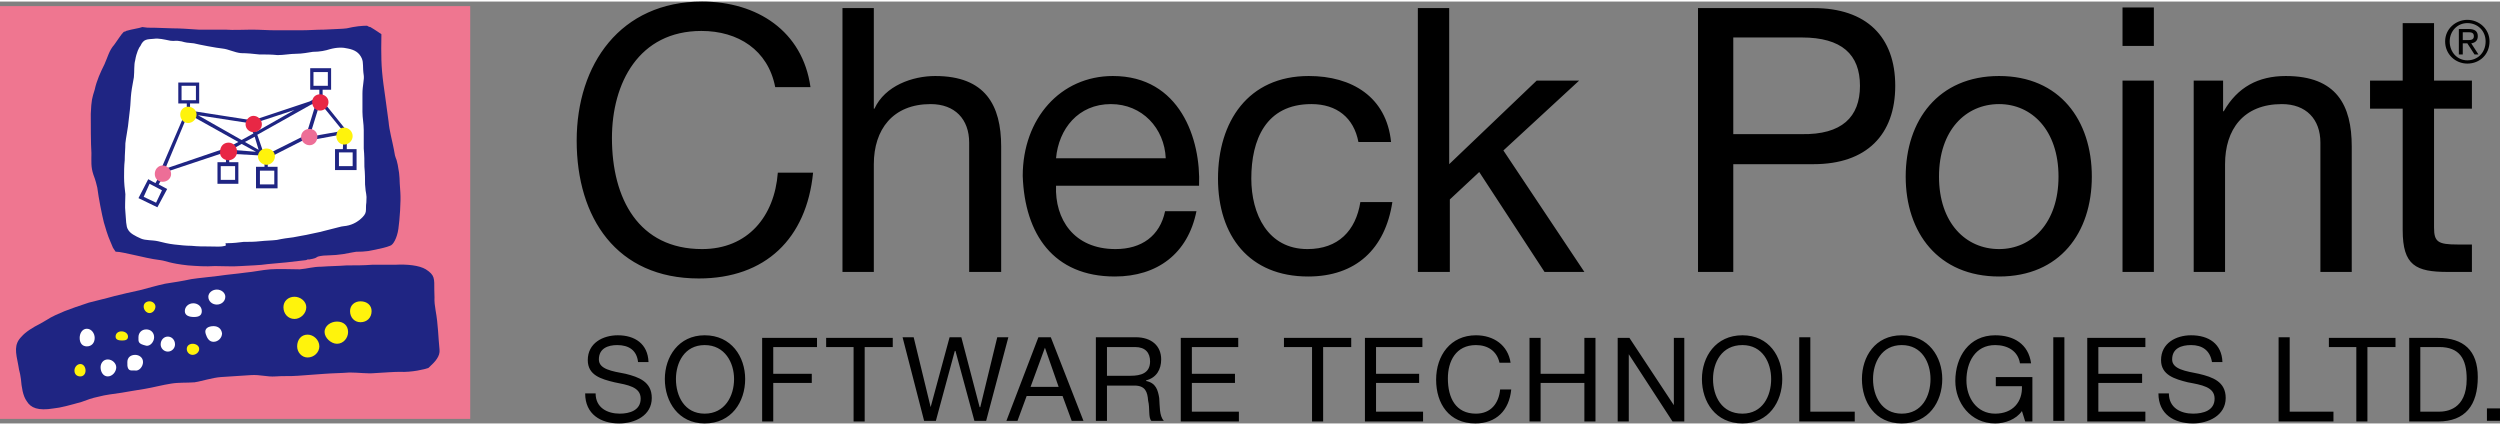
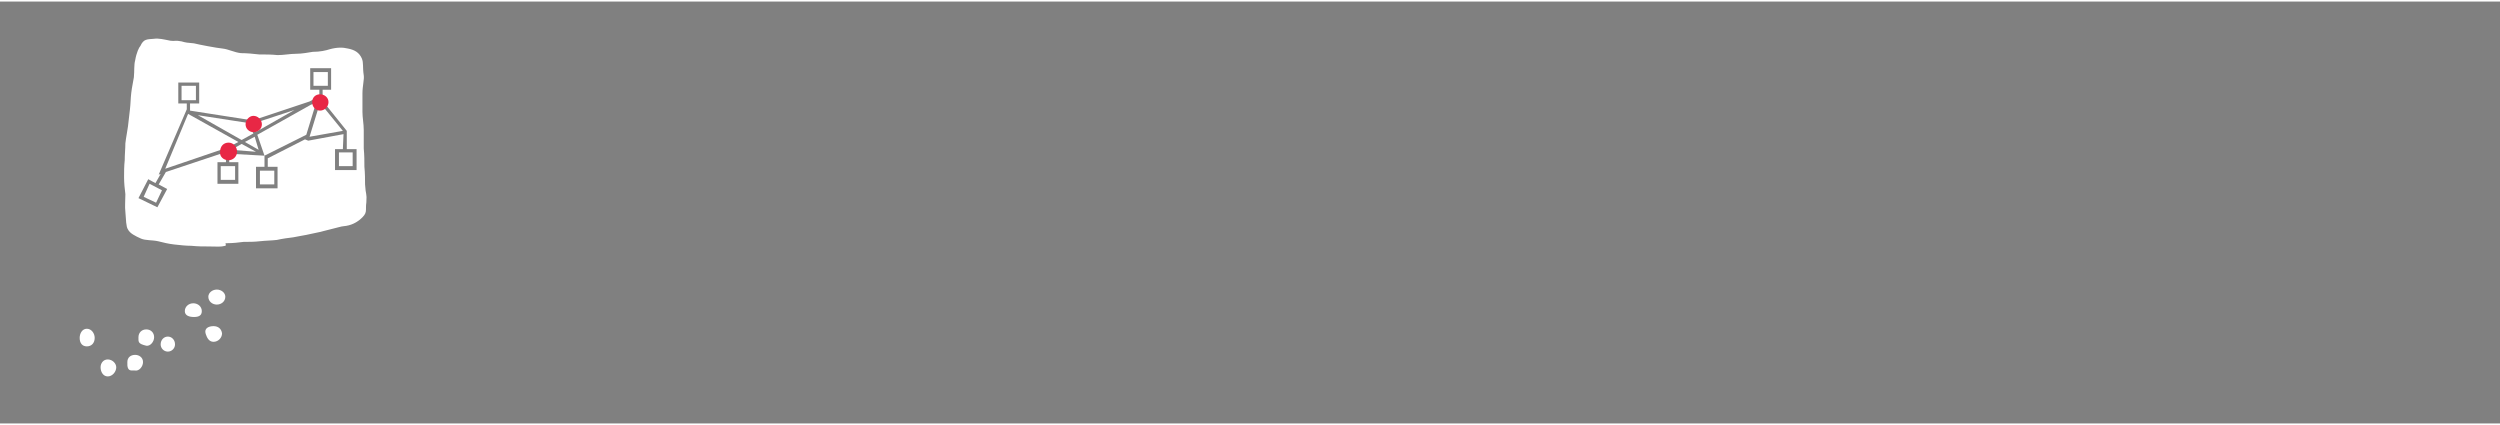
<svg xmlns="http://www.w3.org/2000/svg" xml:space="preserve" width="300px" height="51px" version="1.1" style="shape-rendering:geometricPrecision; text-rendering:geometricPrecision; image-rendering:optimizeQuality; fill-rule:evenodd; clip-rule:evenodd" viewBox="0 0 38.28 6.46">
  <rect x="0" y="0" width="38.28" height="6.46" fill="#808080" stroke="none" />
  <defs>
    <style type="text/css"> .fil6 {fill:black;fill-rule:nonzero} .fil1 {fill:#1F2583;fill-rule:nonzero} .fil3 {fill:#E82745;fill-rule:nonzero} .fil4 {fill:#ED6E97;fill-rule:nonzero} .fil0 {fill:#EF7690;fill-rule:nonzero} .fil5 {fill:#FFF30C;fill-rule:nonzero} .fil2 {fill:white;fill-rule:nonzero} </style>
  </defs>
  <g id="Слой_x0020_1">
    <g id="_2935351200192">
-       <polygon class="fil0" points="0,0.07 7.2,0.07 7.2,6.39 0,6.39 " />
      <g>
-         <path class="fil1" d="M4.68 3.96c-0.15,0.02 -0.44,0.05 -0.58,0.06 -0.13,0.02 -0.27,0.02 -0.41,0.03 -0.13,0.01 -0.27,0 -0.4,0 -0.14,0.01 -0.28,0 -0.41,-0.01 -0.28,-0.03 -0.34,-0.07 -0.42,-0.08 -0.16,-0.02 -0.27,-0.05 -0.41,-0.08 -0.1,-0.02 -0.21,-0.05 -0.28,-0.05 -0.01,-0.01 -0.03,-0.05 -0.04,-0.06 -0.07,-0.17 -0.07,-0.15 -0.14,-0.39 -0.03,-0.12 -0.08,-0.37 -0.1,-0.53 -0.03,-0.13 -0.05,-0.17 -0.06,-0.2 -0.04,-0.12 -0.03,-0.2 -0.03,-0.33 -0.01,-0.14 -0.01,-0.46 -0.01,-0.6 0.01,-0.22 0.02,-0.24 0.06,-0.37 0.03,-0.14 0.09,-0.27 0.15,-0.39 0.05,-0.11 0.07,-0.21 0.15,-0.3 0.08,-0.11 0.1,-0.15 0.14,-0.19 0,-0.01 0.04,-0.01 0.04,-0.02 0.1,-0.03 0.2,-0.04 0.25,-0.06 0.01,0 0.06,0.01 0.08,0.01 0.02,0 0.16,0 0.38,0.01 0.12,0 0.25,0.01 0.4,0.02 0.13,0 0.27,0 0.41,0 0.13,0.01 0.27,0 0.4,0 0.13,0 0.25,0.01 0.37,0.01 0.13,0 0.26,0 0.38,0 0.13,0 0.25,-0.01 0.36,-0.01 0.16,-0.01 0.29,-0.01 0.35,-0.02 0.13,-0.03 0.23,-0.04 0.31,-0.04 0.02,0.01 0.03,0.02 0.05,0.02 0.07,0.04 0.17,0.11 0.17,0.11 0,0.05 -0.01,0.35 0.01,0.57 0.01,0.12 0.03,0.26 0.05,0.4 0.02,0.13 0.03,0.24 0.05,0.37 0.01,0.13 0.06,0.31 0.08,0.42 0.03,0.19 0.03,0.09 0.06,0.24 0.04,0.21 0.02,0.19 0.04,0.42 0.01,0.14 -0.01,0.42 -0.03,0.56 -0.02,0.14 -0.08,0.25 -0.13,0.26 -0.09,0.04 -0.39,0.09 -0.33,0.08 -0.16,0.02 -0.15,0 -0.24,0.02 -0.24,0.05 -0.29,0.04 -0.45,0.05 -0.16,0.02 -0.04,0.03 -0.22,0.06 -0.02,-0.01 -0.03,0.01 -0.05,0.01l0 0zm1.88 1.65c0.11,-0.1 0.18,-0.18 0.17,-0.28 -0.02,-0.19 -0.02,-0.38 -0.06,-0.6 -0.03,-0.2 -0.01,-0.1 -0.02,-0.31 0,-0.18 0.01,-0.23 -0.13,-0.32 -0.1,-0.06 -0.28,-0.08 -0.47,-0.07 -0.12,0 -0.23,0 -0.35,0 -0.13,0.01 -0.26,0.01 -0.39,0.01 -0.13,0.01 -0.26,0.01 -0.39,0.02 -0.13,0 -0.21,0.03 -0.33,0.04 -0.14,0 -0.32,-0.01 -0.45,0 -0.13,0.01 -0.26,0.04 -0.38,0.05 -0.14,0.02 -0.28,0.03 -0.41,0.05 -0.15,0.02 -0.29,0.03 -0.42,0.05 -0.14,0.03 -0.27,0.05 -0.4,0.07 -0.14,0.03 -0.27,0.07 -0.39,0.1 -0.14,0.03 -0.27,0.06 -0.39,0.09 -0.14,0.04 -0.28,0.07 -0.39,0.1 -0.15,0.05 -0.27,0.09 -0.37,0.13 -0.26,0.11 -0.19,0.09 -0.37,0.19 -0.12,0.06 -0.23,0.13 -0.29,0.2 -0.12,0.12 -0.09,0.24 -0.05,0.44 0.02,0.13 0.02,0.07 0.04,0.21 0.01,0.12 0.03,0.26 0.09,0.34 0.06,0.1 0.17,0.15 0.41,0.11 0.11,-0.01 0.25,-0.05 0.43,-0.1 0.08,-0.03 0.16,-0.06 0.26,-0.08 0.11,-0.03 0.22,-0.04 0.35,-0.06 0.11,-0.02 0.24,-0.04 0.36,-0.06 0.12,-0.02 0.27,-0.06 0.4,-0.08 0.12,-0.02 0.23,-0.01 0.36,-0.02 0.12,-0.02 0.27,-0.07 0.4,-0.08 0.12,-0.01 0.34,-0.02 0.46,-0.03 0.14,-0.01 0.25,0.03 0.38,0.02 0.13,-0.01 0.21,0 0.34,-0.01 0.14,-0.01 0.28,-0.02 0.41,-0.03 0.13,-0.01 0.26,-0.01 0.38,-0.02 0.14,0 0.27,0.02 0.38,0.01 0.17,-0.01 0.3,-0.02 0.39,-0.02 0.18,0.01 0.39,-0.04 0.44,-0.06l0 0zm0 0l0 0 0 0z" />
-       </g>
+         </g>
      <path class="fil2" d="M3.7 2.12l-0.67 -0.38 0.84 0.13 0 0 0.64 -0.21 -0.58 0.33 -0.02 -0.03 -0.05 0.02 0.02 0.04 -0.18 0.1zm-0.38 2.29c-0.07,0 -0.13,0.05 -0.13,0.11 0,0.07 0.06,0.12 0.13,0.12 0.07,0 0.13,-0.05 0.13,-0.12 0,-0.06 -0.06,-0.11 -0.13,-0.11zm-0.05 0.56c-0.07,0 -0.15,0.03 -0.12,0.12 0.02,0.06 0.05,0.12 0.12,0.12 0.07,0 0.13,-0.06 0.13,-0.13 -0.01,-0.07 -0.06,-0.11 -0.13,-0.11zm1.75 -3.89l-0.22 0 0 0.21 0.22 0 0 -0.21zm-2.82 1.91l0.19 0.09 0.09 -0.19 -0.19 -0.1 -0.09 0.2zm0.76 1.63c-0.07,0 -0.13,0.05 -0.13,0.12 0,0.07 0.07,0.09 0.14,0.09 0.07,0 0.12,-0.02 0.12,-0.09 0,-0.07 -0.06,-0.12 -0.13,-0.12zm-1.63 0.39c-0.07,0 -0.11,0.07 -0.11,0.14 0,0.08 0.04,0.13 0.11,0.13 0.07,0 0.12,-0.05 0.12,-0.13 0,-0.07 -0.05,-0.14 -0.12,-0.14zm0.32 0.47c-0.07,0 -0.11,0.06 -0.11,0.12 0,0.07 0.04,0.14 0.11,0.14 0.07,0 0.13,-0.07 0.13,-0.14 0,-0.06 -0.06,-0.12 -0.13,-0.12zm0.59 -0.46c-0.07,0 -0.12,0.05 -0.12,0.12 0,0.07 -0.01,0.1 0.12,0.13 0.06,0.01 0.12,-0.06 0.12,-0.13 0,-0.07 -0.05,-0.12 -0.12,-0.12zm-0.17 0.39c-0.07,0 -0.12,0.04 -0.12,0.11 -0.01,0.17 0.08,0.12 0.12,0.13 0.06,0.01 0.12,-0.06 0.12,-0.13 0,-0.07 -0.06,-0.11 -0.12,-0.11zm0.5 -0.28c-0.06,0 -0.11,0.05 -0.11,0.12 0,0.06 0.05,0.11 0.11,0.11 0.06,0 0.11,-0.05 0.11,-0.11 0,-0.07 -0.05,-0.12 -0.11,-0.12zm3.04 -2.06c-0.02,0.14 0.03,0.16 -0.1,0.27 -0.05,0.04 -0.13,0.09 -0.25,0.1 -0.03,0 -0.12,0.03 -0.25,0.06 -0.07,0.02 -0.16,0.04 -0.26,0.06 -0.08,0.02 -0.17,0.03 -0.26,0.05 -0.08,0.01 -0.16,0.02 -0.25,0.04 -0.08,0.01 -0.17,0.01 -0.26,0.02 -0.08,0.01 -0.17,0.01 -0.25,0.01 -0.08,0.01 -0.16,0.02 -0.25,0.02 -0.06,0 0,0.02 -0.03,0.04 -0.08,0.02 -0.11,0.01 -0.26,0.01 -0.08,0 -0.16,0 -0.26,-0.01 -0.08,0 -0.17,-0.01 -0.26,-0.02 -0.09,-0.01 -0.17,-0.03 -0.25,-0.05 -0.09,-0.02 -0.19,-0.01 -0.26,-0.04 -0.09,-0.04 -0.17,-0.08 -0.2,-0.14 -0.03,-0.04 -0.03,-0.15 -0.04,-0.27 -0.01,-0.08 0,-0.17 0,-0.27 -0.01,-0.08 -0.02,-0.17 -0.02,-0.26 0,-0.08 0,-0.17 0.01,-0.26 0,-0.09 0.01,-0.18 0.01,-0.26 0.01,-0.09 0.03,-0.18 0.04,-0.26 0.01,-0.09 0.02,-0.17 0.03,-0.26 0.01,-0.08 0.01,-0.17 0.02,-0.25 0.01,-0.09 0.03,-0.17 0.04,-0.24 0.01,-0.1 0,-0.19 0.02,-0.26 0.02,-0.12 0.06,-0.2 0.08,-0.22 0.05,-0.11 0.1,-0.1 0.21,-0.11 0.07,-0.01 0.15,0.01 0.25,0.03 0.07,0.01 0.07,-0.01 0.17,0.01 0.07,0.02 0.08,0.02 0.19,0.03 0.08,0.02 0.34,0.07 0.44,0.08 0.09,0.01 0.18,0.06 0.28,0.07 0.09,0 0.19,0.01 0.28,0.02 0.09,0 0.19,0 0.28,0.01 0.1,0 0.19,-0.02 0.28,-0.02 0.1,0 0.19,-0.02 0.26,-0.03 0.11,0 0.2,-0.02 0.26,-0.04 0.11,-0.03 0.2,-0.03 0.28,-0.01 0.1,0.02 0.17,0.06 0.21,0.15 0.03,0.07 0.01,0.13 0.03,0.26 0.01,0.06 -0.02,0.16 -0.02,0.28 0,0.08 0,0.18 0,0.28 0,0.09 0.02,0.18 0.02,0.28 0,0.09 0,0.19 0,0.28 0.01,0.1 0.01,0.2 0.01,0.28 0.01,0.1 0.01,0.2 0.01,0.27 0.01,0.17 0.03,0.13 0.02,0.27l0 0zm-0.15 -0.81l-0.15 0 0 -0.28 -0.37 -0.46 0 -0.17 0.13 0 0 -0.33 -0.32 0 0 0.33 0.14 0 0 0.1 -0.15 0.08 -0.87 0.29 -0.96 -0.15 0 -0.11 0.14 0 0 -0.32 -0.32 0 0 0.32 0.13 0 0 0.09 -0.43 1 0.03 -0.01 -0.08 0.14 -0.11 -0.06 -0.15 0.29 0.29 0.14 0.15 -0.28 -0.13 -0.07 0.11 -0.19 0.87 -0.29 0.05 0 0 0.14 -0.13 0 0 0.33 0.32 0 0 -0.33 -0.14 0 0 -0.13 0.54 0.03 0 0.17 -0.13 0 0 0.33 0.33 0 0 -0.33 -0.15 0 0 -0.13 0.57 -0.29 0.05 0.02 0.54 -0.1 -0.01 0.23 -0.12 0 0 0.32 0.33 0 0 -0.32zm-0.7 -0.68l-0.82 0.46 0.11 0.32 0.64 -0.32 0 0 0.15 -0.49 -0.08 0.03zm-0.78 1.22l0.22 0 0 -0.21 -0.22 0 0 0.21zm0.76 -0.73l0.51 -0.09 -0.35 -0.43 -0.16 0.52zm0.45 0.45l0.21 0 0 -0.21 -0.21 0 0 0.21zm-2.19 -1.23l-0.22 0 0 0.22 0.22 0 0 -0.22zm0.75 0.86l0.21 0.12 -0.06 -0.2 -0.15 0.08zm-0.87 -0.43l-0.35 0.84 0.97 -0.33 0.15 -0.08 -0.77 -0.43zm0.5 1.01l0.22 0 0 -0.21 -0.22 0 0 0.21zm0.16 -0.46l0.38 0.03 -0.22 -0.12 -0.16 0.09z" />
      <g>
        <path class="fil3" d="M4.9 1.67c-0.07,0 -0.12,-0.06 -0.12,-0.13 0,-0.07 0.05,-0.12 0.12,-0.12 0.07,0 0.13,0.05 0.13,0.12 0,0.07 -0.06,0.13 -0.13,0.13l0 0zm-1.4 0.76c0.07,0 0.13,-0.06 0.13,-0.13 0,-0.08 -0.06,-0.14 -0.13,-0.14 -0.08,0 -0.13,0.06 -0.13,0.14 -0.01,0.07 0.05,0.13 0.13,0.13l0 0zm0.38 -0.43c0.07,0 0.13,-0.05 0.13,-0.12 0,-0.07 -0.06,-0.13 -0.13,-0.13 -0.06,0 -0.12,0.06 -0.12,0.13 0,0.07 0.06,0.12 0.12,0.12z" />
      </g>
      <g>
-         <path class="fil4" d="M2.49 2.76c-0.07,0 -0.12,-0.05 -0.12,-0.12 0,-0.07 0.05,-0.13 0.12,-0.13 0.07,0 0.13,0.06 0.13,0.13 0,0.07 -0.06,0.12 -0.13,0.12l0 0zm2.25 -0.56c0.07,0 0.12,-0.06 0.12,-0.13 0,-0.07 -0.05,-0.12 -0.12,-0.12 -0.07,0 -0.13,0.05 -0.13,0.12 0,0.07 0.06,0.13 0.13,0.13z" />
-       </g>
+         </g>
      <g>
-         <path class="fil5" d="M1.23 5.74c-0.05,0 -0.09,-0.03 -0.09,-0.09 0,-0.05 0.04,-0.1 0.09,-0.1 0.05,0 0.08,0.05 0.08,0.1 0,0.05 -0.03,0.09 -0.08,0.09l0 0zm1.06 -0.97c0.05,0 0.09,-0.05 0.09,-0.1 0,-0.04 -0.04,-0.08 -0.09,-0.08 -0.05,0 -0.09,0.03 -0.09,0.08 0,0.05 0.04,0.1 0.09,0.1l0 0zm-0.42 0.42c0.05,0 0.09,-0.01 0.09,-0.06 0,-0.05 -0.05,-0.08 -0.1,-0.08 -0.05,0 -0.09,0.03 -0.09,0.08 0,0.05 0.05,0.06 0.1,0.06l0 0zm1.08 0.22c0.05,0 0.1,-0.04 0.1,-0.09 0,-0.05 -0.05,-0.08 -0.1,-0.08 -0.05,0 -0.09,0.03 -0.09,0.08 0,0.05 0.04,0.09 0.09,0.09l0 0zm1.76 0.04c0.1,0 0.18,-0.08 0.18,-0.17 0,-0.1 -0.09,-0.18 -0.18,-0.18 -0.1,0 -0.16,0.08 -0.16,0.18 0,0.09 0.07,0.17 0.16,0.17l0 0zm-0.2 -0.59c0.09,0 0.18,-0.08 0.18,-0.18 0,-0.09 -0.09,-0.16 -0.18,-0.16 -0.1,0 -0.17,0.07 -0.17,0.16 0,0.1 0.07,0.18 0.17,0.18l0 0zm1.01 0.05c0.1,0 0.17,-0.07 0.17,-0.17 0,-0.09 -0.07,-0.15 -0.17,-0.15 -0.09,0 -0.16,0.06 -0.16,0.15 0,0.1 0.07,0.17 0.16,0.17l0 0zm-0.36 0.33c0.1,0 0.17,-0.09 0.17,-0.18 0,-0.1 -0.07,-0.16 -0.17,-0.16 -0.09,0 -0.19,0.06 -0.19,0.16 0,0.09 0.1,0.18 0.19,0.18l0 0zm-2.28 -3.38c0.07,0 0.13,-0.06 0.13,-0.13 0,-0.07 -0.06,-0.12 -0.13,-0.12 -0.07,0 -0.12,0.05 -0.12,0.12 0,0.07 0.05,0.13 0.12,0.13l0 0zm2.39 0.33c0.07,0 0.13,-0.06 0.13,-0.13 0,-0.07 -0.06,-0.13 -0.13,-0.13 -0.07,0 -0.12,0.06 -0.12,0.13 0,0.07 0.05,0.13 0.12,0.13l0 0zm-1.19 0.31c0.07,0 0.13,-0.06 0.13,-0.13 0,-0.07 -0.06,-0.12 -0.13,-0.12 -0.07,0 -0.13,0.05 -0.13,0.12 0,0.07 0.06,0.13 0.13,0.13z" />
-       </g>
+         </g>
      <g>
-         <path class="fil6" d="M11.87 1.31c-0.11,-0.57 -0.57,-0.86 -1.13,-0.86 -0.96,0 -1.37,0.8 -1.37,1.64 0,0.93 0.41,1.7 1.38,1.7 0.7,0 1.11,-0.5 1.16,-1.17l0.54 0c-0.1,1.01 -0.73,1.62 -1.75,1.62 -1.26,0 -1.87,-0.93 -1.87,-2.11 0,-1.17 0.67,-2.13 1.92,-2.13 0.84,0 1.54,0.45 1.66,1.31l-0.54 0zm1.03 2.83l0.48 0 0 -1.65c0,-0.53 0.29,-0.92 0.87,-0.92 0.37,0 0.59,0.23 0.59,0.59l0 1.98 0.49 0 0 -1.92c0,-0.63 -0.24,-1.08 -1.01,-1.08 -0.35,0 -0.77,0.15 -0.93,0.5l-0.01 0 0 -1.54 -0.48 0 0 4.04 0 0zm4.94 -0.93c-0.08,0.38 -0.36,0.58 -0.76,0.58 -0.64,0 -0.93,-0.46 -0.91,-0.97l2.19 0c0.03,-0.71 -0.29,-1.68 -1.32,-1.68 -0.8,0 -1.38,0.65 -1.38,1.53 0.03,0.89 0.47,1.54 1.41,1.54 0.65,0 1.12,-0.35 1.25,-1l-0.48 0 0 0zm-1.67 -0.81c0.04,-0.45 0.34,-0.83 0.84,-0.83 0.48,0 0.82,0.37 0.84,0.83l-1.68 0zm5.13 -0.25c-0.07,-0.69 -0.6,-1.01 -1.26,-1.01 -0.93,0 -1.39,0.7 -1.39,1.57 0,0.88 0.48,1.5 1.38,1.5 0.73,0 1.18,-0.42 1.29,-1.14l-0.49 0c-0.07,0.44 -0.34,0.72 -0.81,0.72 -0.61,0 -0.86,-0.54 -0.86,-1.08 0,-0.59 0.22,-1.14 0.92,-1.14 0.39,0 0.65,0.21 0.72,0.58l0.5 0zm0.41 1.99l0.49 0 0 -1.11 0.45 -0.42 1 1.53 0.61 0 -1.24 -1.86 1.16 -1.07 -0.65 0 -1.34 1.28 0 -2.39 -0.48 0 0 4.04 0 0zm4.29 0l0.54 0 0 -1.65 1.23 0c0.81,0 1.25,-0.45 1.25,-1.2 0,-0.75 -0.44,-1.19 -1.25,-1.19l-1.77 0 0 4.04zm0.54 -3.59l1.05 0c0.61,0 0.89,0.26 0.89,0.74 0,0.48 -0.28,0.75 -0.89,0.74l-1.05 0 0 -1.48zm4.07 0.59c-0.93,0 -1.43,0.68 -1.43,1.54 0,0.86 0.5,1.53 1.43,1.53 0.93,0 1.42,-0.67 1.42,-1.53 0,-0.86 -0.49,-1.54 -1.42,-1.54l0 0zm0 2.65c-0.51,0 -0.92,-0.4 -0.92,-1.11 0,-0.71 0.41,-1.11 0.92,-1.11 0.5,0 0.91,0.4 0.91,1.11 0,0.71 -0.41,1.11 -0.91,1.11l0 0zm2.37 -3.7l-0.48 0 0 0.59 0.48 0 0 -0.59zm-0.48 4.05l0.48 0 0 -2.93 -0.48 0 0 2.93zm1.09 0l0.48 0 0 -1.65c0,-0.53 0.28,-0.92 0.87,-0.92 0.37,0 0.59,0.23 0.59,0.59l0 1.98 0.48 0 0 -1.92c0,-0.63 -0.23,-1.08 -1.01,-1.08 -0.42,0 -0.74,0.17 -0.95,0.54l-0.01 0 0 -0.47 -0.45 0 0 2.93 0 0zm3.68 -3.81l-0.48 0 0 0.88 -0.5 0 0 0.43 0.5 0 0 1.86c0,0.54 0.2,0.64 0.69,0.64l0.37 0 0 -0.42 -0.22 0c-0.3,0 -0.36,-0.04 -0.36,-0.26l0 -1.82 0.58 0 0 -0.43 -0.58 0 0 -0.88zm-27.34 5.19c-0.01,-0.28 -0.21,-0.41 -0.47,-0.41 -0.23,0 -0.46,0.12 -0.46,0.38 0,0.23 0.2,0.29 0.41,0.34 0.2,0.04 0.4,0.07 0.4,0.25 0,0.18 -0.17,0.23 -0.32,0.23 -0.19,0 -0.37,-0.09 -0.37,-0.31l-0.16 0c0,0.32 0.24,0.46 0.52,0.46 0.24,0 0.5,-0.12 0.5,-0.39 0,-0.25 -0.2,-0.32 -0.4,-0.37 -0.21,-0.04 -0.41,-0.07 -0.41,-0.22 0,-0.17 0.14,-0.22 0.28,-0.22 0.18,0 0.3,0.08 0.32,0.26l0.16 0zm0.86 -0.41c-0.4,0 -0.61,0.33 -0.61,0.67 0,0.35 0.21,0.68 0.61,0.68 0.41,0 0.62,-0.33 0.62,-0.68 0,-0.34 -0.21,-0.67 -0.62,-0.67l0 0zm0 1.2c-0.31,0 -0.44,-0.27 -0.44,-0.53 0,-0.25 0.13,-0.52 0.44,-0.52 0.31,0 0.45,0.27 0.45,0.52 0,0.26 -0.14,0.53 -0.45,0.53l0 0zm0.88 0.12l0.17 0 0 -0.59 0.59 0 0 -0.14 -0.59 0 0 -0.41 0.67 0 0 -0.14 -0.84 0 0 1.28zm1.4 0l0.17 0 0 -1.14 0.43 0 0 -0.14 -1.02 0 0 0.14 0.42 0 0 1.14zm2.37 -1.29l-0.17 0 -0.26 1.07 -0.01 0 -0.28 -1.07 -0.18 0 -0.29 1.07 0 0 -0.26 -1.07 -0.17 0 0.33 1.28 0.18 0 0.29 -1.07 0.01 0 0.29 1.07 0.18 0 0.34 -1.28zm-0.03 1.28l0.17 0 0.14 -0.38 0.55 0 0.14 0.38 0.18 0 -0.5 -1.28 -0.19 0 -0.49 1.28zm0.59 -1.12l0 0 0.21 0.6 -0.43 0 0.22 -0.6zm0.78 1.12l0.17 0 0 -0.54 0.42 0c0.17,0 0.2,0.1 0.21,0.23 0.03,0.12 0,0.26 0.05,0.31l0.19 0c-0.07,-0.08 -0.06,-0.22 -0.07,-0.35 -0.02,-0.12 -0.05,-0.23 -0.2,-0.26l0 -0.01c0.16,-0.04 0.23,-0.17 0.23,-0.32 0,-0.21 -0.15,-0.34 -0.39,-0.34l-0.61 0 0 1.28zm0.17 -0.69l0 -0.44 0.43 0c0.16,0 0.23,0.09 0.23,0.22 0,0.18 -0.14,0.22 -0.3,0.22l-0.36 0zm1.13 0.7l0.89 0 0 -0.15 -0.72 0 0 -0.44 0.66 0 0 -0.14 -0.66 0 0 -0.41 0.71 0 0 -0.14 -0.88 0 0 1.28zm2.01 0l0.17 0 0 -1.14 0.43 0 0 -0.14 -1.03 0 0 0.14 0.43 0 0 1.14 0 0zm0.81 0l0.89 0 0 -0.15 -0.72 0 0 -0.44 0.66 0 0 -0.14 -0.66 0 0 -0.41 0.71 0 0 -0.14 -0.88 0 0 1.28zm2.23 -0.9c-0.04,-0.27 -0.26,-0.42 -0.53,-0.42 -0.39,0 -0.61,0.31 -0.61,0.68 0,0.37 0.2,0.67 0.6,0.67 0.32,0 0.52,-0.2 0.55,-0.52l-0.17 0c-0.02,0.21 -0.14,0.37 -0.37,0.37 -0.31,0 -0.43,-0.24 -0.43,-0.54 0,-0.26 0.12,-0.51 0.43,-0.51 0.18,0 0.32,0.09 0.36,0.27l0.17 0 0 0zm0.29 0.9l0.17 0 0 -0.59 0.67 0 0 0.59 0.17 0 0 -1.28 -0.17 0 0 0.55 -0.67 0 0 -0.55 -0.17 0 0 1.28zm1.35 0l0.17 0 0 -1.03 0 0 0.67 1.03 0.18 0 0 -1.28 -0.16 0 0 1.03 0 0 -0.68 -1.03 -0.18 0 0 1.28 0 0zm1.91 -1.32c-0.41,0 -0.62,0.33 -0.62,0.67 0,0.35 0.21,0.68 0.62,0.68 0.4,0 0.61,-0.33 0.61,-0.68 0,-0.34 -0.2,-0.67 -0.61,-0.67l0 0zm0 1.2c-0.32,0 -0.45,-0.27 -0.45,-0.53 0,-0.25 0.13,-0.52 0.45,-0.52 0.31,0 0.44,0.27 0.44,0.52 0,0.26 -0.13,0.53 -0.44,0.53l0 0zm0.87 0.12l0.85 0 0 -0.15 -0.68 0 0 -1.14 -0.17 0 0 1.29zm1.57 -1.32c-0.41,0 -0.61,0.33 -0.61,0.67 0,0.35 0.2,0.68 0.61,0.68 0.41,0 0.62,-0.33 0.62,-0.68 0,-0.34 -0.21,-0.67 -0.62,-0.67l0 0zm0 1.2c-0.31,0 -0.44,-0.27 -0.44,-0.53 0,-0.25 0.13,-0.52 0.44,-0.52 0.31,0 0.44,0.27 0.44,0.52 0,0.26 -0.13,0.53 -0.44,0.53l0 0zm1.89 0.12l0.11 0 0 -0.68 -0.56 0 0 0.14 0.4 0c0.01,0.24 -0.14,0.42 -0.41,0.42 -0.28,0 -0.44,-0.24 -0.44,-0.51 0,-0.27 0.13,-0.54 0.44,-0.54 0.19,0 0.35,0.09 0.38,0.28l0.17 0c-0.04,-0.3 -0.27,-0.43 -0.55,-0.43 -0.4,0 -0.61,0.33 -0.61,0.7 0,0.33 0.23,0.65 0.61,0.65 0.15,0 0.32,-0.06 0.41,-0.19l0.05 0.16zm0.43 -0.01l0.17 0 0 -1.28 -0.17 0 0 1.28zm0.52 0.01l0.89 0 0 -0.15 -0.72 0 0 -0.44 0.67 0 0 -0.14 -0.67 0 0 -0.41 0.72 0 0 -0.14 -0.89 0 0 1.28zm2.07 -0.91c-0.01,-0.28 -0.21,-0.41 -0.48,-0.41 -0.23,0 -0.46,0.12 -0.46,0.38 0,0.23 0.21,0.29 0.41,0.34 0.21,0.04 0.41,0.07 0.41,0.25 0,0.18 -0.17,0.23 -0.33,0.23 -0.19,0 -0.37,-0.09 -0.37,-0.31l-0.16 0c0,0.32 0.24,0.46 0.53,0.46 0.23,0 0.5,-0.12 0.5,-0.39 0,-0.25 -0.2,-0.32 -0.41,-0.37 -0.2,-0.04 -0.41,-0.07 -0.41,-0.22 0,-0.17 0.14,-0.22 0.29,-0.22 0.17,0 0.29,0.08 0.32,0.26l0.16 0zm0.86 0.91l0.84 0 0 -0.15 -0.67 0 0 -1.14 -0.17 0 0 1.29 0 0zm1.19 0l0.17 0 0 -1.14 0.43 0 0 -0.14 -1.02 0 0 0.14 0.42 0 0 1.14 0 0zm0.81 0l0.44 0c0.42,0 0.61,-0.25 0.61,-0.68 0,-0.41 -0.22,-0.6 -0.61,-0.6l-0.44 0 0 1.28zm0.17 -1.14l0.29 0c0.31,0 0.42,0.18 0.42,0.49 0,0.47 -0.31,0.5 -0.43,0.5l-0.28 0 0 -0.99 0 0zm1.02 1.13l0.2 0 0 -0.19 -0.2 0 0 0.19zm-0.3 -6.14c-0.18,0 -0.34,0.14 -0.34,0.33 0,0.2 0.16,0.34 0.34,0.34 0.19,0 0.34,-0.14 0.34,-0.34 0,-0.19 -0.16,-0.33 -0.34,-0.33l0 0zm0 0.62c-0.15,0 -0.27,-0.12 -0.27,-0.29 0,-0.16 0.12,-0.28 0.27,-0.28 0.16,0 0.28,0.12 0.28,0.28 0,0.17 -0.12,0.29 -0.28,0.29l0 0zm-0.13 -0.09l0.06 0 0 -0.17 0.07 0 0.11 0.17 0.06 0 -0.11 -0.17c0.06,-0.01 0.1,-0.04 0.1,-0.11 0,-0.07 -0.04,-0.11 -0.14,-0.11l-0.15 0 0 0.39 0 0zm0.06 -0.34l0.08 0c0.04,0 0.09,0 0.09,0.06 0,0.06 -0.05,0.06 -0.1,0.06l-0.07 0 0 -0.12 0 0z" />
-       </g>
+         </g>
    </g>
  </g>
</svg>